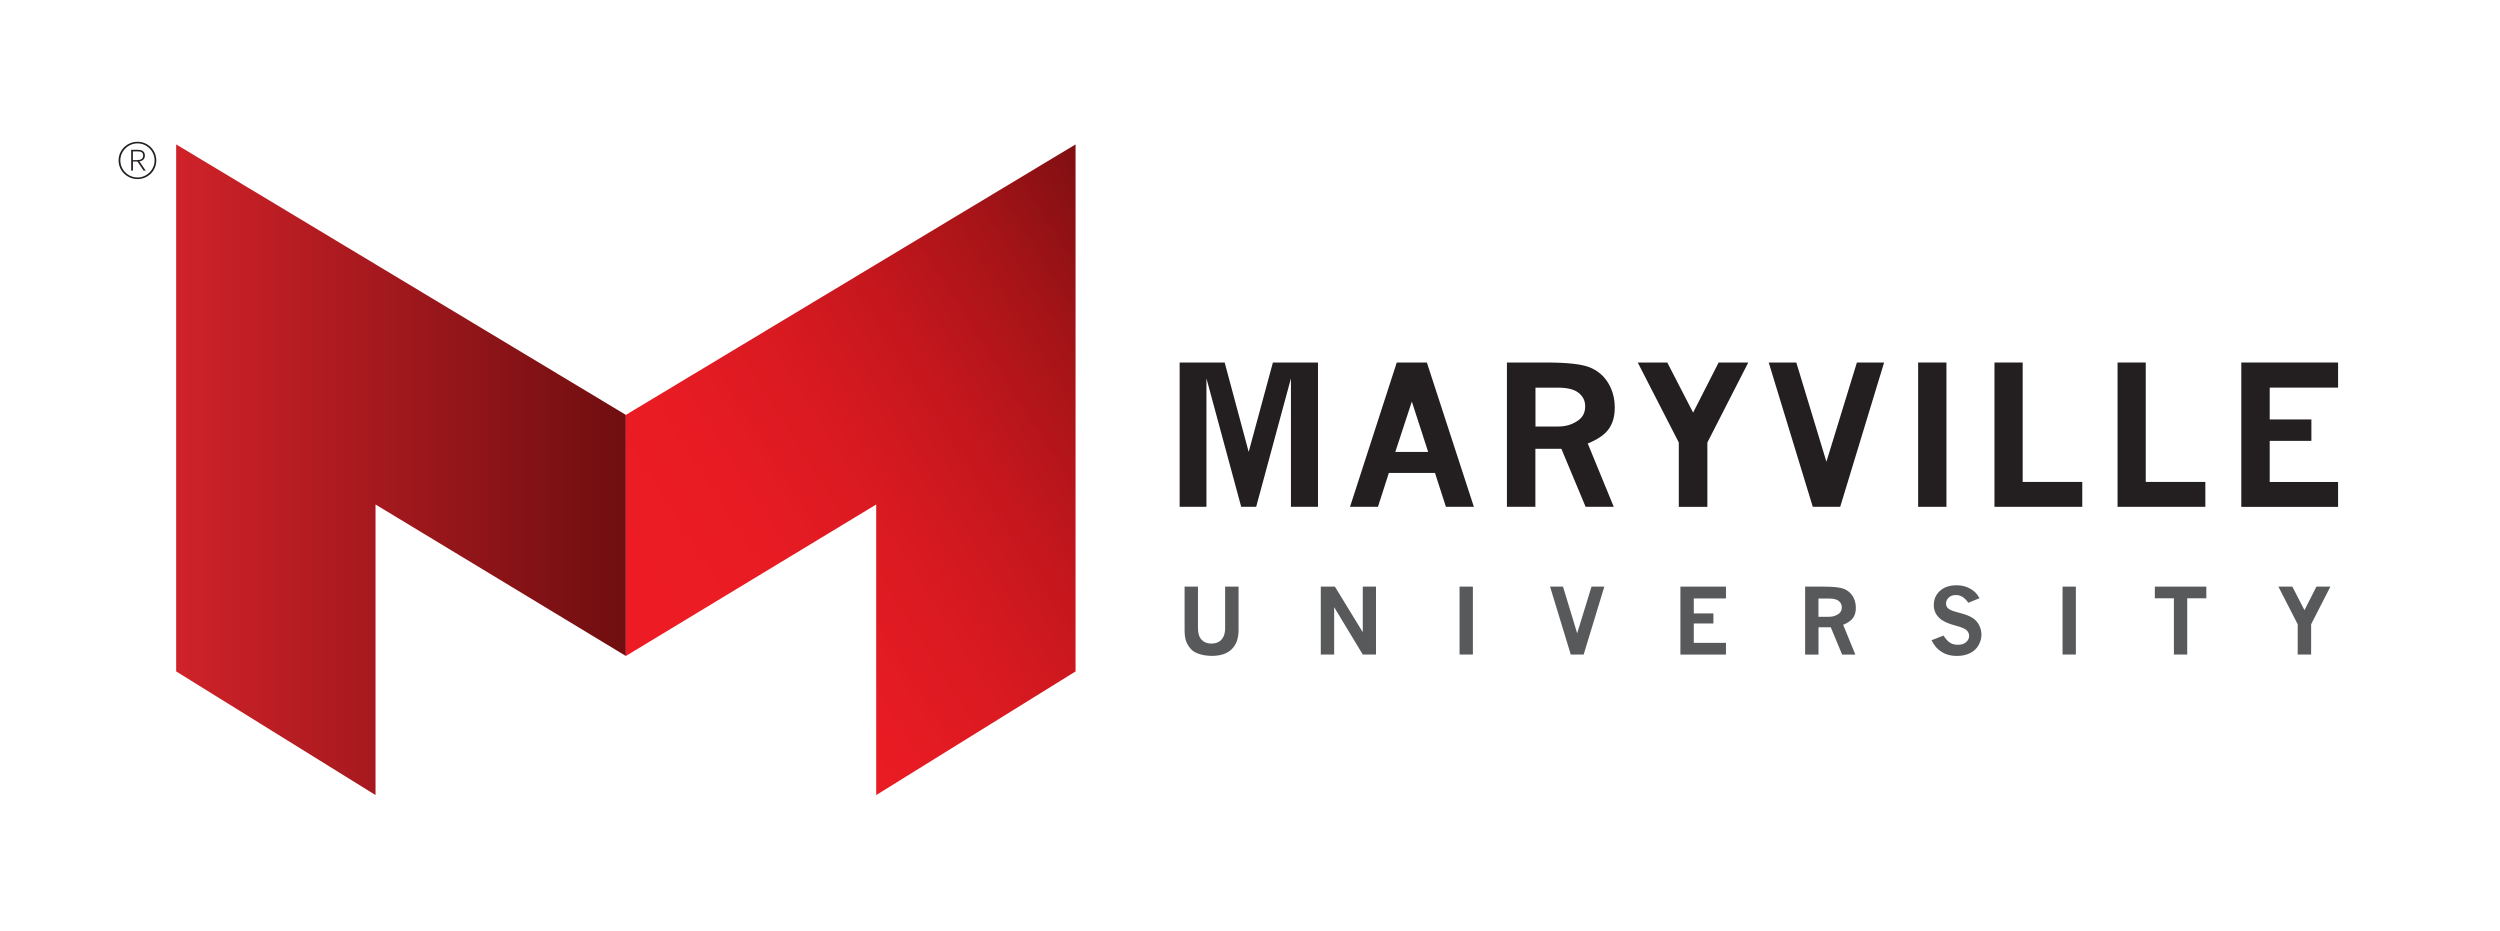
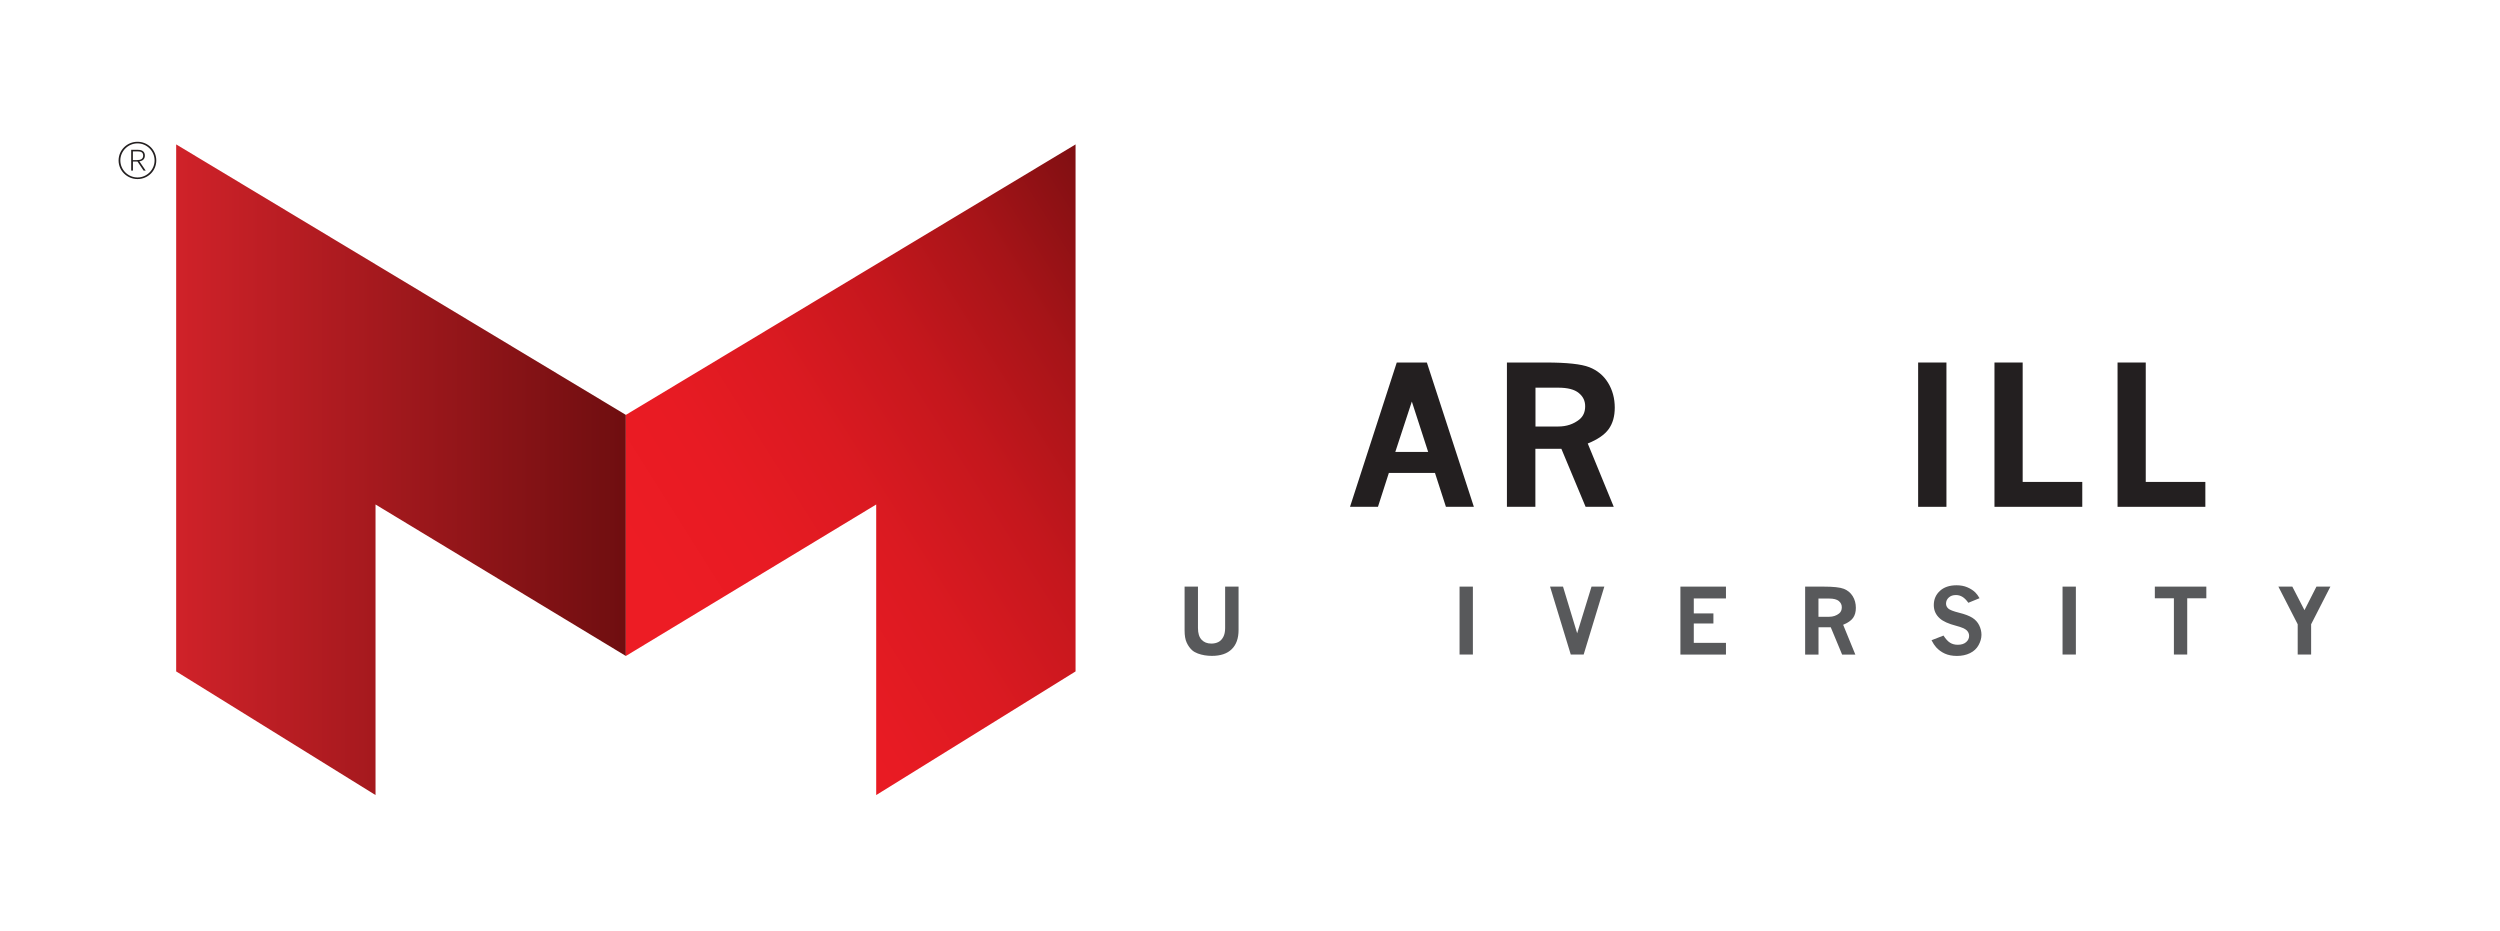
<svg xmlns="http://www.w3.org/2000/svg" id="Layer_1" data-name="Layer 1" viewBox="0 0 484.05 180.34">
  <defs>
    <style>
      .cls-1 {
        fill: url(#linear-gradient);
      }

      .cls-1, .cls-2, .cls-3, .cls-4 {
        stroke-width: 0px;
      }

      .cls-2 {
        fill: #58595b;
      }

      .cls-3 {
        fill: #231f20;
      }

      .cls-4 {
        fill: url(#linear-gradient-2);
      }
    </style>
    <linearGradient id="linear-gradient" x1="34.11" y1="90.95" x2="121.18" y2="90.95" gradientUnits="userSpaceOnUse">
      <stop offset="0" stop-color="#d02229" />
      <stop offset="1" stop-color="#6f0e10" />
    </linearGradient>
    <linearGradient id="linear-gradient-2" x1="134.04" y1="124.5" x2="238.61" y2="58.58" gradientUnits="userSpaceOnUse">
      <stop offset="0" stop-color="#ed1c24" />
      <stop offset=".17" stop-color="#e81b23" />
      <stop offset=".35" stop-color="#db1a21" />
      <stop offset=".54" stop-color="#c5171d" />
      <stop offset=".73" stop-color="#a71418" />
      <stop offset=".92" stop-color="#800f12" />
      <stop offset="1" stop-color="#6f0e10" />
    </linearGradient>
  </defs>
  <g>
    <g>
-       <path class="cls-3" d="M228.39,70.19h8.73l4.65,17.31,4.69-17.31h8.73v27.94h-5.24v-24.87l-6.73,24.87h-2.9l-6.73-24.87v24.87h-5.19v-27.94Z" />
      <path class="cls-3" d="M270.44,70.19h5.83l9.1,27.94h-5.41l-2.12-6.56h-8.93l-2.11,6.56h-5.41l9.05-27.94ZM273.36,77.75l-3.2,9.75h6.36l-3.16-9.75Z" />
      <path class="cls-3" d="M291.78,70.19h7.54c4.05,0,6.86.3,8.41.91,1.55.61,2.76,1.61,3.62,3.01.86,1.4,1.3,3.01,1.3,4.82,0,1.67-.39,3.05-1.17,4.14-.78,1.09-2.13,2.02-4.06,2.8l5.03,12.25h-5.45l-4.69-11.23h-5.03v11.23h-5.51v-27.94ZM297.3,75.06v7.52h4.4c1.61,0,2.98-.46,4.11-1.37.74-.61,1.11-1.46,1.11-2.54s-.41-1.9-1.24-2.58c-.83-.69-2.16-1.03-3.98-1.03h-4.4Z" />
-       <path class="cls-3" d="M317.09,70.19h5.73l5,9.7,4.94-9.7h5.74l-7.92,15.49v12.46h-5.53v-12.46l-7.95-15.49Z" />
-       <path class="cls-3" d="M342.45,70.19h5.35l5.83,19.21,5.9-19.21h5.27l-8.5,27.94h-5.31l-8.53-27.94Z" />
      <path class="cls-3" d="M371.39,70.19h5.48v27.94h-5.48v-27.94Z" />
      <path class="cls-3" d="M386.17,70.19h5.46v23.12h11.54v4.82h-17v-27.94Z" />
-       <path class="cls-3" d="M410,70.19h5.46v23.12h11.54v4.82h-17v-27.94Z" />
-       <path class="cls-3" d="M433.96,70.19h18.74v4.86h-13.24v6.16h8.07v4.15h-8.07v7.96h13.24v4.82h-18.74v-27.94Z" />
+       <path class="cls-3" d="M410,70.19h5.46v23.12h11.54v4.82h-17Z" />
      <path class="cls-2" d="M229.35,113.58h2.6v8.03c0,1,.23,1.75.7,2.25.46.5,1.09.75,1.89.75.51,0,.96-.1,1.36-.3.4-.2.71-.53.95-.98.24-.45.36-1.02.36-1.72v-8.03h2.6v8.41c0,1.6-.44,2.84-1.32,3.7-.88.87-2.16,1.3-3.85,1.3-.97,0-1.88-.15-2.72-.46-.45-.17-.82-.38-1.12-.65-.41-.38-.76-.86-1.03-1.45-.28-.59-.41-1.37-.41-2.37v-8.47Z" />
-       <path class="cls-2" d="M255.72,113.58h2.74l5.4,8.83v-8.83h2.56v13.15h-2.56l-5.54-9.17v9.17h-2.59v-13.15Z" />
      <path class="cls-2" d="M282.6,113.58h2.58v13.15h-2.58v-13.15Z" />
      <path class="cls-2" d="M300.11,113.58h2.52l2.74,9.04,2.78-9.04h2.48l-4,13.15h-2.5l-4.01-13.15Z" />
      <path class="cls-2" d="M325.36,113.58h8.82v2.29h-6.23v2.9h3.8v1.95h-3.8v3.75h6.23v2.27h-8.82v-13.15Z" />
      <path class="cls-2" d="M349.5,113.58h3.55c1.91,0,3.23.14,3.96.43.73.29,1.3.76,1.71,1.42.41.66.61,1.42.61,2.27,0,.79-.18,1.43-.55,1.95-.37.51-1,.95-1.91,1.32l2.36,5.77h-2.56l-2.2-5.29h-2.37v5.29h-2.59v-13.15ZM352.09,115.88v3.54h2.07c.76,0,1.4-.22,1.93-.64.35-.29.52-.68.52-1.19s-.19-.89-.58-1.22c-.39-.32-1.01-.48-1.87-.48h-2.07Z" />
      <path class="cls-2" d="M376.29,123.05c.44.67.86,1.14,1.29,1.4.42.26.92.39,1.49.39.69,0,1.22-.17,1.61-.51.39-.34.58-.74.58-1.21,0-.41-.15-.76-.46-1.07-.31-.31-1-.61-2.07-.89-1.46-.38-2.5-.85-3.13-1.41-.79-.7-1.18-1.56-1.18-2.59,0-1.11.39-2.02,1.18-2.75.78-.72,1.86-1.09,3.23-1.09.78,0,1.47.13,2.08.39.61.26,1.13.59,1.55,1,.27.27.55.64.82,1.11l-2.17.89c-.37-.52-.74-.9-1.13-1.14-.39-.24-.81-.36-1.28-.36-.58,0-1.04.16-1.39.49-.35.32-.52.72-.52,1.17,0,.37.14.68.43.95.28.26.98.54,2.11.82,1.13.28,1.98.61,2.57.98.58.37,1.02.86,1.31,1.45.29.59.44,1.21.44,1.84,0,.66-.19,1.33-.56,2-.37.67-.92,1.19-1.66,1.55-.73.36-1.58.54-2.53.54-.9,0-1.68-.15-2.34-.45-.66-.3-1.22-.71-1.68-1.22-.3-.33-.6-.78-.9-1.37l2.31-.9Z" />
      <path class="cls-2" d="M399.35,113.58h2.58v13.15h-2.58v-13.15Z" />
      <path class="cls-2" d="M417.22,113.58h9.97v2.26h-3.7v10.89h-2.58v-10.89h-3.69v-2.26Z" />
      <path class="cls-2" d="M441.15,113.58h2.69l2.35,4.56,2.32-4.56h2.7l-3.73,7.29v5.86h-2.6v-5.86l-3.74-7.29Z" />
    </g>
    <polygon class="cls-1" points="72.71 153.94 34.11 130 34.11 27.96 121.18 80.33 121.18 127.01 72.71 97.68 72.71 153.94" />
    <polygon class="cls-4" points="169.65 153.94 208.25 130 208.25 27.96 121.18 80.33 121.18 127.01 169.65 97.68 169.65 153.94" />
  </g>
  <path class="cls-3" d="M26.63,27.45c2,0,3.63,1.6,3.63,3.62s-1.63,3.6-3.63,3.6-3.67-1.58-3.67-3.6,1.65-3.62,3.67-3.62ZM26.63,34.36c1.81,0,3.3-1.5,3.3-3.3s-1.49-3.3-3.3-3.3-3.33,1.49-3.33,3.3,1.5,3.3,3.33,3.3ZM27.8,33.03l-1.18-1.76h-.88v1.76h-.34v-4.02h1.34c.82,0,1.31.38,1.31,1.12s-.54,1.06-1.07,1.09l1.23,1.81h-.42ZM26.74,29.32h-1.01v1.68h.77c.74,0,1.22-.21,1.22-.88s-.5-.8-.98-.8Z" />
</svg>